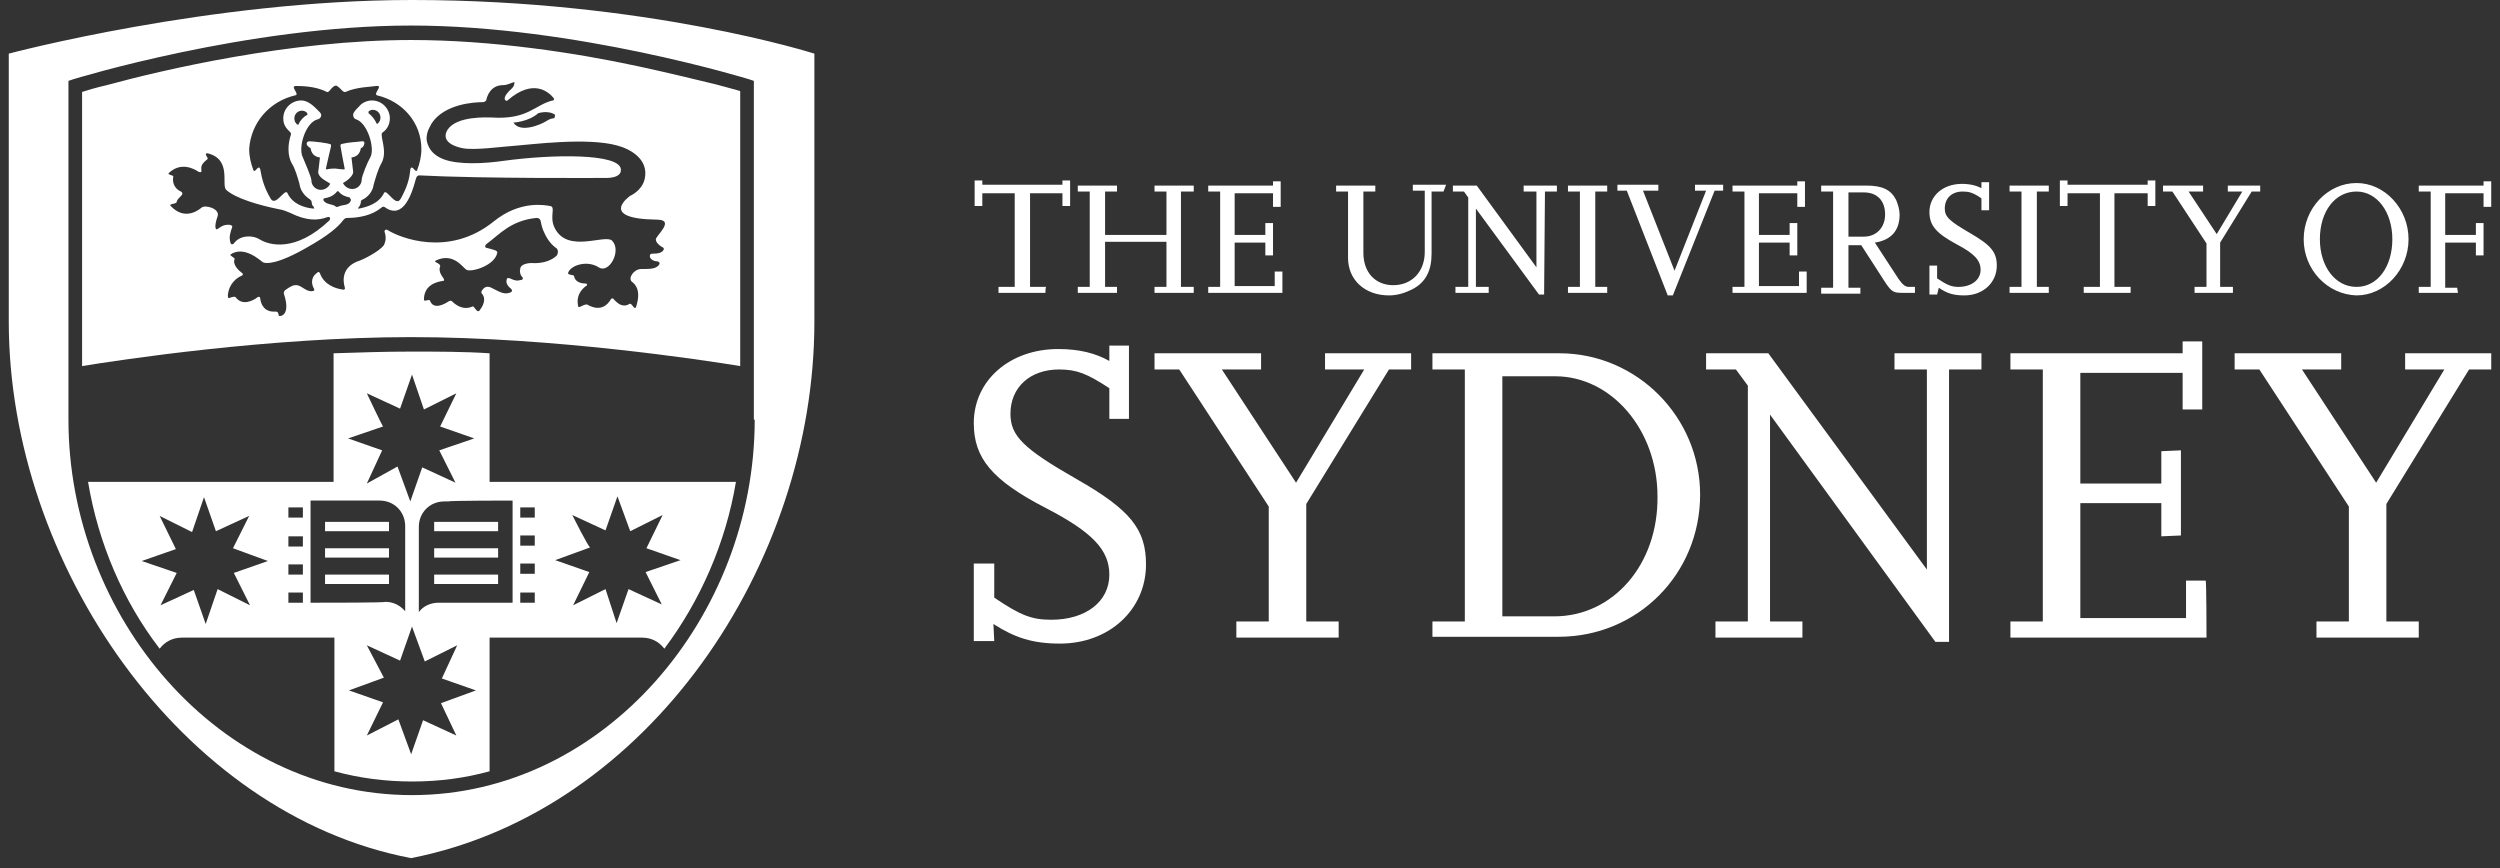
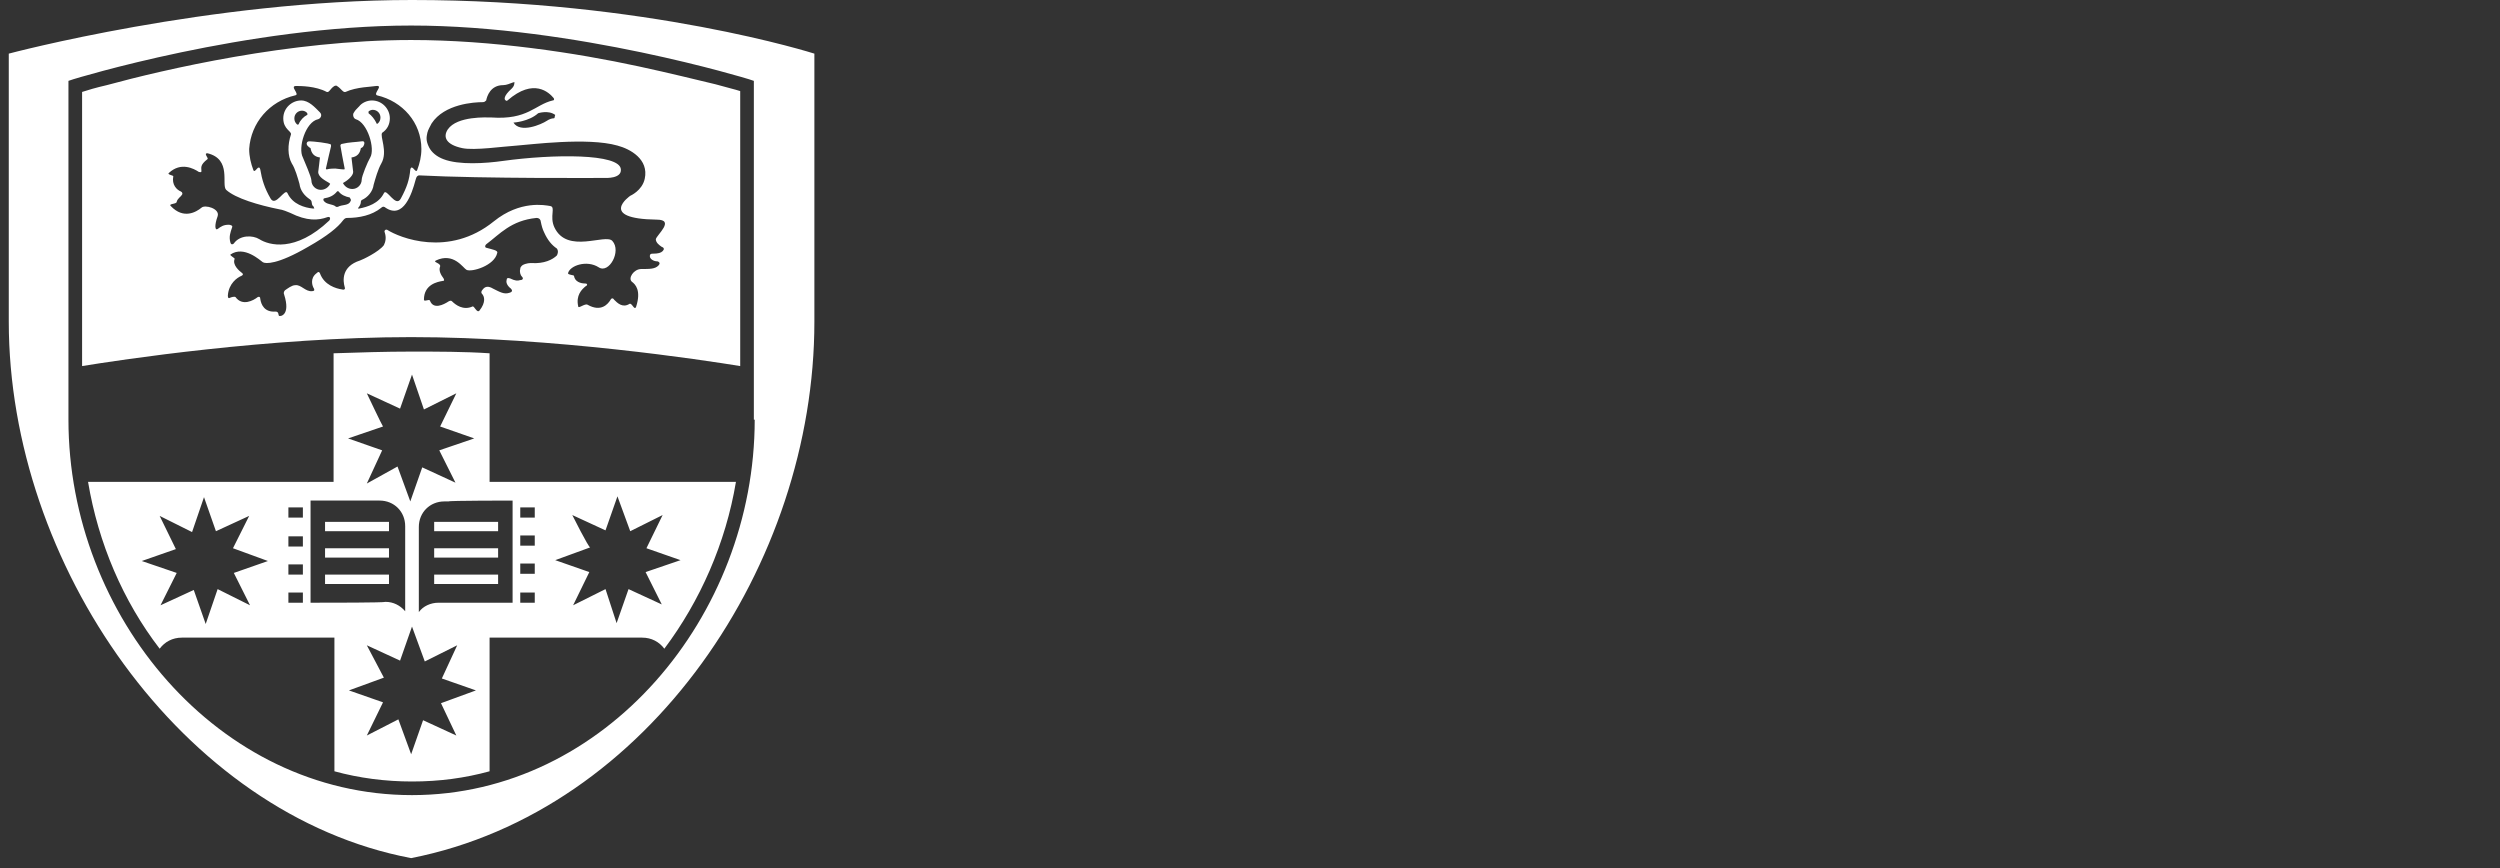
<svg xmlns="http://www.w3.org/2000/svg" width="190" height="66" viewBox="0 0 190 66" fill="none">
  <rect x="0" y="0" width="190" height="66" fill="#333333" stroke="none" />
  <g clip-path="url(#clip0_7_142)">
-     <path d="M79.451 22.257H75.887V21.804H77.118V14.687H74.656V15.657H74.073V13.716H74.656V14.04H80.746V13.716H81.329V15.657H80.746V14.687H78.284V21.804H79.515C79.451 21.804 79.451 22.257 79.451 22.257ZM90.724 22.257H87.744V21.804H88.651V18.375H83.986V21.804H84.893V22.257H81.912V21.804H82.82V14.557H81.912V14.104H84.893V14.557H83.986V17.857H88.651V14.557H87.744V14.104H90.724V14.557H89.752V21.804H90.724V22.257ZM97.462 22.257H91.825V21.804H92.732V14.557H91.825V14.104H96.749V13.781H97.332V15.722H96.749V14.687H93.834V17.857H96.166V16.951H96.749V19.41H96.166V18.439H93.834V21.739H96.879V20.639H97.462V22.257ZM109.707 14.557H108.8V19.28C108.8 20.574 108.347 21.48 107.31 21.998C106.792 22.257 106.209 22.451 105.561 22.451C103.747 22.451 102.451 21.286 102.451 19.604V14.557H101.544V14.104H104.524V14.557H103.617V19.216C103.617 20.704 104.524 21.674 105.885 21.674C107.31 21.674 108.282 20.639 108.282 19.151V14.493H107.375V14.04H109.902L109.707 14.557ZM117.352 22.386H116.964L112.169 15.851V21.804H113.141V22.257H110.614V21.804H111.586V15.01L111.262 14.557H110.42V14.104H112.234L116.769 20.316V14.557H115.797V14.104H118.324V14.557H117.417L117.352 22.386ZM122.147 22.257H119.166V21.804H120.074V14.557H119.166V14.104H122.147V14.557H121.24V21.804H122.147V22.257ZM127.136 22.451H126.747L123.637 14.493H122.924V14.04H126.034V14.493H124.868L127.265 20.574L129.662 14.493H128.82V14.04H130.958V14.493H130.31L127.136 22.451ZM137.308 22.257H131.671V21.804H132.578V14.557H131.671V14.104H136.595V13.781H137.178V15.722H136.595V14.687H133.679V17.857H136.012V16.951H136.595V19.41H136.012V18.439H133.679V21.739H136.724V20.639H137.308V22.257ZM145.665 22.257H144.629C143.916 22.257 143.786 22.192 143.333 21.545L141.454 18.633H140.482V21.868H141.389V22.321H138.409V21.868H139.316V14.557H138.409V14.104H141.843C143.074 14.104 143.722 14.428 144.11 15.204C144.24 15.528 144.37 15.916 144.37 16.304C144.37 17.534 143.722 18.245 142.491 18.439L144.305 21.221C144.629 21.674 144.823 21.804 145.082 21.804H145.536V22.257H145.665ZM140.482 17.986H141.648C142.62 17.986 143.268 17.275 143.268 16.304C143.268 15.269 142.685 14.622 141.648 14.622H140.482V17.986ZM147.22 22.386H146.637V20.186H147.22V21.157C147.998 21.674 148.322 21.804 148.84 21.804C149.812 21.804 150.525 21.286 150.525 20.51C150.525 19.798 150.071 19.28 148.71 18.569C147.156 17.728 146.637 17.145 146.637 16.11C146.637 14.881 147.674 13.975 149.099 13.975C149.747 13.975 150.201 14.104 150.589 14.299V13.846H151.172V15.981H150.589V15.075C149.941 14.622 149.618 14.557 149.164 14.557C148.322 14.557 147.803 15.075 147.803 15.851C147.803 16.498 148.192 16.822 149.747 17.728C151.302 18.633 151.756 19.151 151.756 20.186C151.756 21.48 150.719 22.451 149.294 22.451C148.516 22.451 147.998 22.321 147.35 21.868L147.22 22.386ZM155.708 22.257H152.727V21.804H153.634V14.557H152.727V14.104H155.708V14.557H154.801V21.804H155.708V22.257ZM161.928 22.257H158.364V21.804H159.595V14.687H157.133V15.657H156.55V13.716H157.133V14.04H163.223V13.716H163.806V15.657H163.223V14.687H160.697V21.804H161.928V22.257ZM169.767 22.257H166.787V21.804H167.694V18.504L165.102 14.557H164.39V14.104H167.435V14.557H166.333L168.471 17.792L170.415 14.557H169.314V14.104H171.776V14.557H171.128L168.73 18.439V21.804H169.702V22.257H169.767ZM175.08 18.18C175.08 15.851 176.894 13.91 179.097 13.91C181.235 13.91 183.049 15.851 183.049 18.18C183.049 20.51 181.235 22.451 179.097 22.451C176.894 22.386 175.08 20.51 175.08 18.18ZM176.311 18.18C176.311 20.251 177.477 21.804 179.097 21.804C180.716 21.804 181.818 20.251 181.818 18.18C181.818 16.11 180.652 14.557 179.097 14.557C177.477 14.557 176.311 16.046 176.311 18.18ZM186.807 22.257H183.826V21.804H184.733V14.557H183.826V14.104H188.75V13.781H189.333V15.722H188.75V14.687H185.835V17.857H188.167V16.951H188.75V19.41H188.167V18.439H185.835V21.868H186.742L186.807 22.257Z" fill="white" />
-     <path d="M75.563 48.719H74.008V42.831H75.563V45.419C77.572 46.778 78.414 47.101 79.904 47.101C82.496 47.101 84.31 45.742 84.31 43.672C84.31 41.796 83.014 40.437 79.515 38.626C75.369 36.49 74.008 34.808 74.008 32.156C74.008 28.921 76.73 26.527 80.422 26.527C82.042 26.527 83.273 26.85 84.31 27.433V26.268H85.8V31.832H84.31V29.503C82.625 28.403 81.848 28.08 80.487 28.08C78.284 28.08 76.794 29.438 76.794 31.444C76.794 33.126 77.766 34.097 81.848 36.426C85.93 38.755 87.096 40.243 87.096 42.896C87.096 46.325 84.31 48.913 80.552 48.913C78.479 48.913 77.118 48.46 75.499 47.425L75.563 48.719ZM101.738 48.46H93.963V47.231H96.425V38.496L89.623 28.08H87.744V26.85H95.842V28.08H92.862L98.499 36.685L103.682 28.08H100.702V26.85H107.245V28.08H105.561L99.276 38.302V47.231H101.738V48.46ZM108.865 48.46V47.231H111.327V28.08H108.865V26.85H118.519C124.415 26.85 129.209 31.703 129.209 37.59C129.209 43.607 124.479 48.395 118.454 48.395H108.865V48.46ZM114.178 46.842H118.13C122.6 46.842 126.034 42.896 125.969 37.72C125.969 32.673 122.471 28.597 118.195 28.597H114.178V46.842ZM148.127 48.783H147.091L134.522 31.509V47.231H136.984V48.46H130.375V47.231H132.837V29.309L131.93 28.08H129.662V26.85H134.392L146.443 43.284V28.08H143.981V26.85H150.589V28.08H148.127V48.783ZM167.694 48.46H152.792V47.231H155.254V28.08H152.792V26.85H165.88V25.945H167.37V31.12H165.88V28.338H158.105V36.749H164.26V34.291L165.75 34.226V40.696L164.26 40.761V38.237H158.105V46.972H166.139V44.125H167.629C167.694 44.125 167.694 48.46 167.694 48.46ZM183.826 48.46H176.052V47.231H178.514V38.496L171.711 28.08H169.832V26.85H177.931V28.08H174.95L180.587 36.685L185.77 28.08H182.79V26.85H189.334V28.08H187.649L181.364 38.302V47.231H183.826V48.46Z" fill="white" />
    <path d="M32.997 42.378H37.856V41.666H32.997V42.378ZM32.997 44.384H37.856V43.672H32.997V44.384ZM32.997 40.372H37.856V39.661H32.997V40.372ZM29.563 41.666H24.704V42.378H29.563V41.666ZM29.563 43.672H24.704V44.384H29.563V43.672ZM29.563 39.661H24.704V40.372H29.563V39.661ZM37.208 26.85C35.264 26.721 33.256 26.721 31.247 26.721C29.304 26.721 27.295 26.785 25.352 26.85V36.62H6.692C7.47 41.278 9.349 45.678 12.134 49.301C12.523 48.783 13.106 48.46 13.819 48.46H25.416V58.618C27.295 59.135 29.304 59.394 31.312 59.394C33.385 59.394 35.329 59.135 37.208 58.618V48.46H48.805C49.518 48.46 50.101 48.783 50.49 49.301C53.211 45.678 55.155 41.278 55.932 36.62H37.208V26.85ZM27.878 29.891L30.405 31.056L31.312 28.468L32.219 31.12L34.681 29.891L33.45 32.414L36.042 33.32L33.385 34.226L34.616 36.684L32.09 35.52L31.183 38.108L30.211 35.455L27.878 36.749L29.044 34.226L26.453 33.32L29.109 32.414C29.044 32.35 27.878 29.891 27.878 29.891ZM19.002 46.001L16.54 44.772L15.633 47.425L14.726 44.837L12.199 46.001L13.43 43.543L10.774 42.637L13.366 41.731L12.134 39.208L14.597 40.437L15.504 37.784L16.411 40.372L18.937 39.208L17.706 41.666L20.363 42.637L17.771 43.543L19.002 46.001ZM23.019 45.807H21.918V45.031H23.019V45.807ZM23.019 43.672H21.918V42.896H23.019V43.672ZM23.019 41.537H21.918V40.761H23.019V41.537ZM23.019 39.337H21.918V38.561H23.019V39.337ZM23.602 45.807V38.043H28.85C29.952 38.043 30.794 38.884 30.794 39.984V46.454C30.405 46.001 29.887 45.742 29.304 45.742C29.174 45.807 25.157 45.807 23.602 45.807ZM34.681 55.9L32.154 54.736L31.247 57.324L30.276 54.671L27.878 55.9L29.109 53.377L26.518 52.471L29.174 51.501L27.878 49.042L30.405 50.207L31.312 47.619L32.284 50.271L34.746 49.042L33.58 51.565L36.171 52.471L33.515 53.442L34.681 55.9ZM43.493 39.143L46.019 40.308L46.926 37.72L47.898 40.372L50.36 39.143L49.129 41.666L51.721 42.572L49.065 43.478L50.295 45.937L47.769 44.772L46.862 47.36L46.019 44.772L43.557 46.001L44.788 43.478L42.197 42.572L44.853 41.602C44.724 41.602 43.493 39.143 43.493 39.143ZM39.54 38.561H40.642V39.337H39.54V38.561ZM39.54 40.696H40.642V41.472H39.54V40.696ZM39.54 42.831H40.642V43.607H39.54V42.831ZM39.54 45.031H40.642V45.807H39.54V45.031ZM38.957 38.043V45.807H33.321C32.737 45.807 32.154 46.066 31.831 46.519V40.049C31.831 38.949 32.673 38.108 33.774 38.108H34.098C34.033 38.043 38.957 38.043 38.957 38.043ZM48.546 5.047C43.752 4.011 37.402 3.041 31.247 3.041C22.047 3.041 12.394 5.305 8.118 6.47C7.275 6.664 6.627 6.858 6.239 6.988V27.821C9.025 27.368 20.427 25.621 31.247 25.621C42.067 25.621 53.47 27.368 56.256 27.821V6.923C55.867 6.793 55.284 6.664 54.377 6.405C53.017 6.082 50.943 5.564 48.546 5.047ZM22.436 7.246C22.825 7.182 21.983 6.535 22.501 6.535C22.825 6.535 23.991 6.535 24.833 6.988C25.028 7.052 25.092 6.729 25.416 6.535C25.416 6.535 25.546 6.47 25.611 6.535C25.935 6.729 26.064 7.052 26.259 6.988C27.101 6.599 28.267 6.599 28.591 6.535C29.174 6.47 28.332 7.117 28.656 7.246C30.599 7.699 32.025 9.317 32.025 11.322C32.025 11.905 31.895 12.422 31.701 12.94C31.571 13.199 31.312 12.422 31.183 12.875C31.118 13.652 30.923 14.234 30.47 15.075C30.081 15.851 29.369 14.234 29.174 14.687C28.785 15.463 27.943 15.722 27.295 15.851C27.23 15.851 27.166 15.851 27.23 15.787C27.23 15.787 27.425 15.592 27.425 15.334C27.425 15.334 27.425 15.269 27.49 15.204C27.943 15.01 28.332 14.557 28.397 14.04C28.526 13.587 28.721 12.875 28.98 12.422C29.498 11.517 28.85 10.352 29.044 10.093C29.433 9.834 29.628 9.446 29.628 8.993C29.628 8.282 29.044 7.635 28.267 7.635C27.878 7.635 27.49 7.829 27.295 8.087L27.23 8.152C27.101 8.282 26.971 8.411 26.907 8.54C26.777 8.67 26.842 8.993 27.036 9.058C27.943 9.317 28.526 11.322 28.137 11.969C27.943 12.293 27.49 13.393 27.49 13.652C27.49 14.04 27.166 14.363 26.777 14.363C26.453 14.363 26.194 14.169 26.064 13.91C26.323 13.781 26.842 13.393 26.842 13.069L26.712 11.969C27.166 11.905 27.36 11.646 27.425 11.258C27.49 11.258 27.49 11.193 27.554 11.193C27.684 11.064 27.814 10.675 27.49 10.74C27.036 10.805 26.518 10.805 25.999 10.934C25.935 10.934 25.87 10.999 25.87 11.064C25.87 11.128 26.129 12.487 26.194 12.81C26.194 12.875 26.194 12.875 26.129 12.875C25.935 12.875 25.546 12.81 25.481 12.81C25.416 12.81 25.028 12.81 24.833 12.875C24.833 12.875 24.768 12.875 24.768 12.81C24.833 12.487 25.157 11.128 25.157 11.128V10.999C25.092 10.87 23.732 10.74 23.537 10.74C23.473 10.74 23.408 10.74 23.343 10.805C23.213 10.999 23.473 11.193 23.602 11.258C23.667 11.646 23.861 11.905 24.315 11.969C24.315 12.034 24.185 13.069 24.185 13.069C24.185 13.457 24.704 13.716 25.028 13.91L25.092 13.975C24.963 14.234 24.704 14.428 24.38 14.428C23.991 14.428 23.667 14.104 23.667 13.716C23.667 13.457 23.149 12.293 23.019 11.969C22.63 11.258 23.213 9.252 24.185 9.058C24.38 8.993 24.509 8.734 24.315 8.54C23.926 8.152 23.473 7.635 22.89 7.635C22.177 7.635 21.529 8.217 21.529 8.993C21.529 9.834 22.177 9.964 22.112 10.223C21.853 10.999 21.853 11.84 22.177 12.422C22.436 12.81 22.63 13.522 22.76 13.975C22.825 14.493 23.149 14.881 23.537 15.14C23.732 15.269 23.667 15.398 23.732 15.592C23.797 15.657 23.861 15.722 23.861 15.787C23.926 15.851 23.861 15.851 23.797 15.851C23.149 15.787 22.242 15.528 21.853 14.687C21.659 14.234 20.946 15.787 20.557 15.075C20.104 14.299 19.909 13.652 19.78 12.875C19.65 12.422 19.391 13.199 19.261 12.94C19.067 12.422 18.937 11.905 18.937 11.322C19.067 9.317 20.492 7.699 22.436 7.246ZM28.008 8.605V8.476C28.073 8.411 28.202 8.346 28.332 8.346C28.656 8.346 28.915 8.605 28.915 8.928C28.915 9.123 28.85 9.252 28.721 9.381C28.656 9.446 28.591 9.381 28.591 9.317C28.461 9.058 28.267 8.799 28.008 8.605ZM26.647 15.269C26.518 15.657 25.999 15.528 25.675 15.722H25.546C25.287 15.463 24.768 15.592 24.574 15.204C24.574 15.204 24.574 15.075 24.639 15.075C25.028 15.01 25.352 14.881 25.611 14.557C25.611 14.557 25.675 14.493 25.74 14.557C25.935 14.816 26.259 14.945 26.582 15.01C26.647 15.14 26.712 15.204 26.647 15.269ZM22.695 9.446C22.695 9.446 22.63 9.511 22.566 9.446C22.436 9.317 22.371 9.187 22.371 8.993C22.371 8.67 22.63 8.411 22.954 8.411C23.084 8.411 23.278 8.476 23.343 8.605C23.408 8.67 23.343 8.734 23.343 8.734C23.084 8.864 22.825 9.123 22.695 9.446ZM17.382 17.081C16.994 17.081 16.799 17.21 16.54 17.404C16.346 17.534 16.281 17.145 16.54 16.434C16.735 15.851 15.568 15.528 15.309 15.787C14.92 16.11 13.949 16.692 12.977 15.657C12.782 15.463 13.43 15.528 13.43 15.334C13.495 15.075 13.754 14.945 13.819 14.816C13.884 14.751 13.884 14.622 13.754 14.557C13.43 14.428 13.041 14.04 13.171 13.393C13.171 13.328 12.653 13.263 12.847 13.134C13.754 12.293 14.726 12.81 15.115 13.069C15.18 13.069 15.309 13.134 15.309 13.005C15.309 12.746 15.18 12.552 15.763 12.099C15.892 12.034 15.439 11.646 15.763 11.646C17.642 12.099 16.799 14.04 17.188 14.428C17.901 15.075 19.65 15.592 21.27 15.916C21.399 15.916 21.918 16.11 22.047 16.175C23.343 16.822 24.185 16.757 24.898 16.498C25.157 16.434 25.092 16.692 25.028 16.757C22.436 19.216 20.427 18.633 19.715 18.18C19.197 17.857 18.225 17.857 17.771 18.504C17.706 18.569 17.577 18.633 17.512 18.439C17.382 17.986 17.512 17.663 17.642 17.275C17.706 17.145 17.512 17.081 17.382 17.081ZM42.326 19.41C42.002 19.733 41.355 20.057 40.383 19.992C39.994 19.992 39.735 20.122 39.67 20.186C39.54 20.316 39.54 20.38 39.54 20.445C39.476 20.639 39.54 20.898 39.67 21.027C39.8 21.157 39.735 21.286 39.54 21.286C39.346 21.351 39.152 21.351 38.763 21.157C38.569 21.092 38.504 21.157 38.504 21.286C38.439 21.48 38.569 21.739 38.828 21.933C38.957 22.062 38.957 22.192 38.698 22.257C38.309 22.386 37.986 22.192 37.467 21.933C37.143 21.739 36.884 21.739 36.69 21.998C36.56 22.127 36.56 22.257 36.625 22.321C36.819 22.515 36.949 22.968 36.431 23.615C36.236 23.809 36.042 23.227 35.912 23.292C35.2 23.615 34.616 23.162 34.357 22.904C34.292 22.839 34.228 22.839 34.098 22.904C33.709 23.162 32.932 23.551 32.673 22.839C32.608 22.709 32.219 22.968 32.219 22.774C32.219 21.61 33.256 21.416 33.645 21.351C33.774 21.351 33.774 21.286 33.709 21.157C33.515 20.898 33.321 20.574 33.45 20.251C33.515 19.992 32.867 19.927 33.126 19.798C34.487 19.151 35.2 20.38 35.459 20.51C35.847 20.704 37.597 20.186 37.791 19.216C37.856 19.022 37.402 18.957 36.949 18.828C36.884 18.828 36.819 18.698 36.949 18.569C37.986 17.792 38.828 16.757 40.771 16.563C41.031 16.563 41.095 16.757 41.095 16.822C41.16 17.145 41.225 17.404 41.355 17.663C41.614 18.245 41.938 18.633 42.326 18.892C42.456 19.086 42.391 19.28 42.326 19.41ZM50.295 18.763C50.49 18.828 50.49 18.957 50.36 19.086C50.231 19.216 50.036 19.28 49.583 19.28C49.388 19.28 49.388 19.41 49.388 19.474C49.388 19.669 49.648 19.863 49.971 19.863C50.166 19.927 50.166 20.057 50.036 20.186C49.777 20.445 49.388 20.445 48.74 20.445C48.157 20.445 47.704 21.157 48.028 21.416C48.287 21.61 48.74 22.062 48.352 23.292C48.222 23.68 48.028 22.968 47.834 23.098C47.315 23.421 46.926 23.033 46.667 22.774C46.602 22.645 46.473 22.645 46.408 22.774C46.214 23.098 45.695 23.745 44.659 23.162C44.464 23.033 43.946 23.486 43.946 23.292C43.752 22.451 44.205 21.998 44.529 21.739C44.594 21.739 44.724 21.545 44.464 21.545C44.141 21.545 43.687 21.416 43.622 20.963C43.622 20.898 43.169 20.898 43.169 20.768C43.298 20.186 44.594 19.733 45.501 20.316C46.279 20.833 47.25 19.086 46.538 18.31C46.019 17.728 43.104 19.345 42.132 17.275C41.743 16.434 42.262 15.722 41.808 15.657C41.419 15.592 39.54 15.204 37.532 16.822C34.098 19.604 30.34 18.051 29.433 17.469C29.304 17.404 29.174 17.534 29.239 17.663C29.369 18.051 29.304 18.375 29.174 18.633C28.785 19.151 27.554 19.733 27.36 19.798C25.935 20.251 26.064 21.351 26.194 21.804C26.259 21.933 26.194 22.062 25.999 21.998C25.546 21.933 24.639 21.674 24.315 20.768C24.25 20.639 24.185 20.639 24.056 20.768C23.537 21.157 23.732 21.739 23.861 21.933C23.926 22.062 23.861 22.127 23.732 22.127C23.213 22.192 22.89 21.61 22.436 21.674C22.177 21.674 21.853 21.933 21.659 22.062C21.594 22.127 21.529 22.257 21.594 22.386C22.112 24.003 21.27 24.068 21.205 24.003C21.14 23.939 21.205 23.68 20.946 23.68C20.104 23.745 19.844 23.162 19.78 22.709C19.78 22.58 19.715 22.515 19.585 22.58C19.261 22.839 18.419 23.292 17.901 22.58C17.836 22.515 17.577 22.58 17.447 22.645C17.318 22.709 17.318 22.515 17.318 22.451C17.382 21.545 18.03 21.092 18.354 20.963C18.484 20.898 18.484 20.833 18.419 20.768C18.16 20.574 17.642 20.122 17.836 19.669C17.836 19.604 17.447 19.41 17.512 19.345C18.549 18.633 19.78 19.798 19.974 19.927C20.168 20.057 21.075 20.122 23.408 18.763C24.898 17.922 25.675 17.275 26.064 16.757C26.129 16.692 26.194 16.563 26.388 16.563C27.295 16.563 28.267 16.369 28.98 15.787C29.109 15.657 29.239 15.722 29.304 15.787C30.664 16.692 31.312 14.687 31.571 13.716C31.636 13.522 31.636 13.393 31.831 13.328C36.755 13.587 46.019 13.522 46.019 13.522C46.019 13.522 47.25 13.587 47.186 12.875C47.121 11.646 42.002 11.711 38.245 12.228C36.884 12.422 34.876 12.552 33.709 12.099C33.191 11.905 32.802 11.581 32.608 11.193C32.349 10.675 32.414 10.417 32.478 10.093C32.543 9.834 32.673 9.64 32.802 9.381C33.774 7.893 36.042 7.764 36.69 7.764C36.819 7.764 36.884 7.699 36.949 7.635C37.014 7.311 37.273 6.47 38.245 6.47C38.504 6.47 38.763 6.341 38.957 6.276C39.087 6.211 39.152 6.276 39.087 6.341C39.087 6.47 39.022 6.599 38.892 6.729C38.245 7.311 38.309 7.57 38.439 7.635C38.504 7.699 38.569 7.635 38.569 7.635C40.577 5.888 41.743 7.052 42.067 7.44C42.132 7.505 42.132 7.635 42.002 7.635C40.642 7.958 40.123 9.123 37.338 8.928C37.014 8.928 34.746 8.799 34.033 9.834C33.645 10.417 33.904 10.999 35.135 11.258C36.042 11.452 38.245 11.128 39.281 11.064C40.253 10.999 44.659 10.417 46.926 11.064C47.898 11.322 49.324 12.099 49 13.587C48.805 14.493 47.898 14.881 47.898 14.881C47.898 14.881 45.371 16.628 49.907 16.692C51.332 16.692 49.907 17.857 49.842 18.18C49.842 18.439 50.101 18.633 50.295 18.763ZM42.067 8.993C41.938 8.993 41.743 9.058 41.549 9.187C41.16 9.446 39.54 10.158 39.022 9.317C39.022 9.317 40.188 9.252 40.901 8.605C40.901 8.605 41.678 8.346 42.197 8.734C42.132 8.864 42.197 8.993 42.067 8.993ZM31.312 -1.52588e-05C15.957 -1.52588e-05 0.667 4.076 0.667 4.076V24.456C0.667 42.831 13.819 61.917 31.247 65.217C49.324 61.658 61.893 42.831 61.893 24.456V4.076C61.893 4.076 49.129 -1.52588e-05 31.312 -1.52588e-05ZM57.358 31.897C57.358 46.842 45.955 60.429 31.312 60.429C16.605 60.429 5.202 46.842 5.202 31.897V6.146L5.591 6.017C5.591 6.017 18.808 1.941 31.247 1.941C43.687 1.941 56.904 6.017 56.904 6.017L57.293 6.146V31.897H57.358Z" fill="white" />
  </g>
  <defs>
    <clipPath id="clip0_7_142">
      <rect width="188.751" height="65.217" fill="white" transform="translate(0.625)" />
    </clipPath>
  </defs>
</svg>